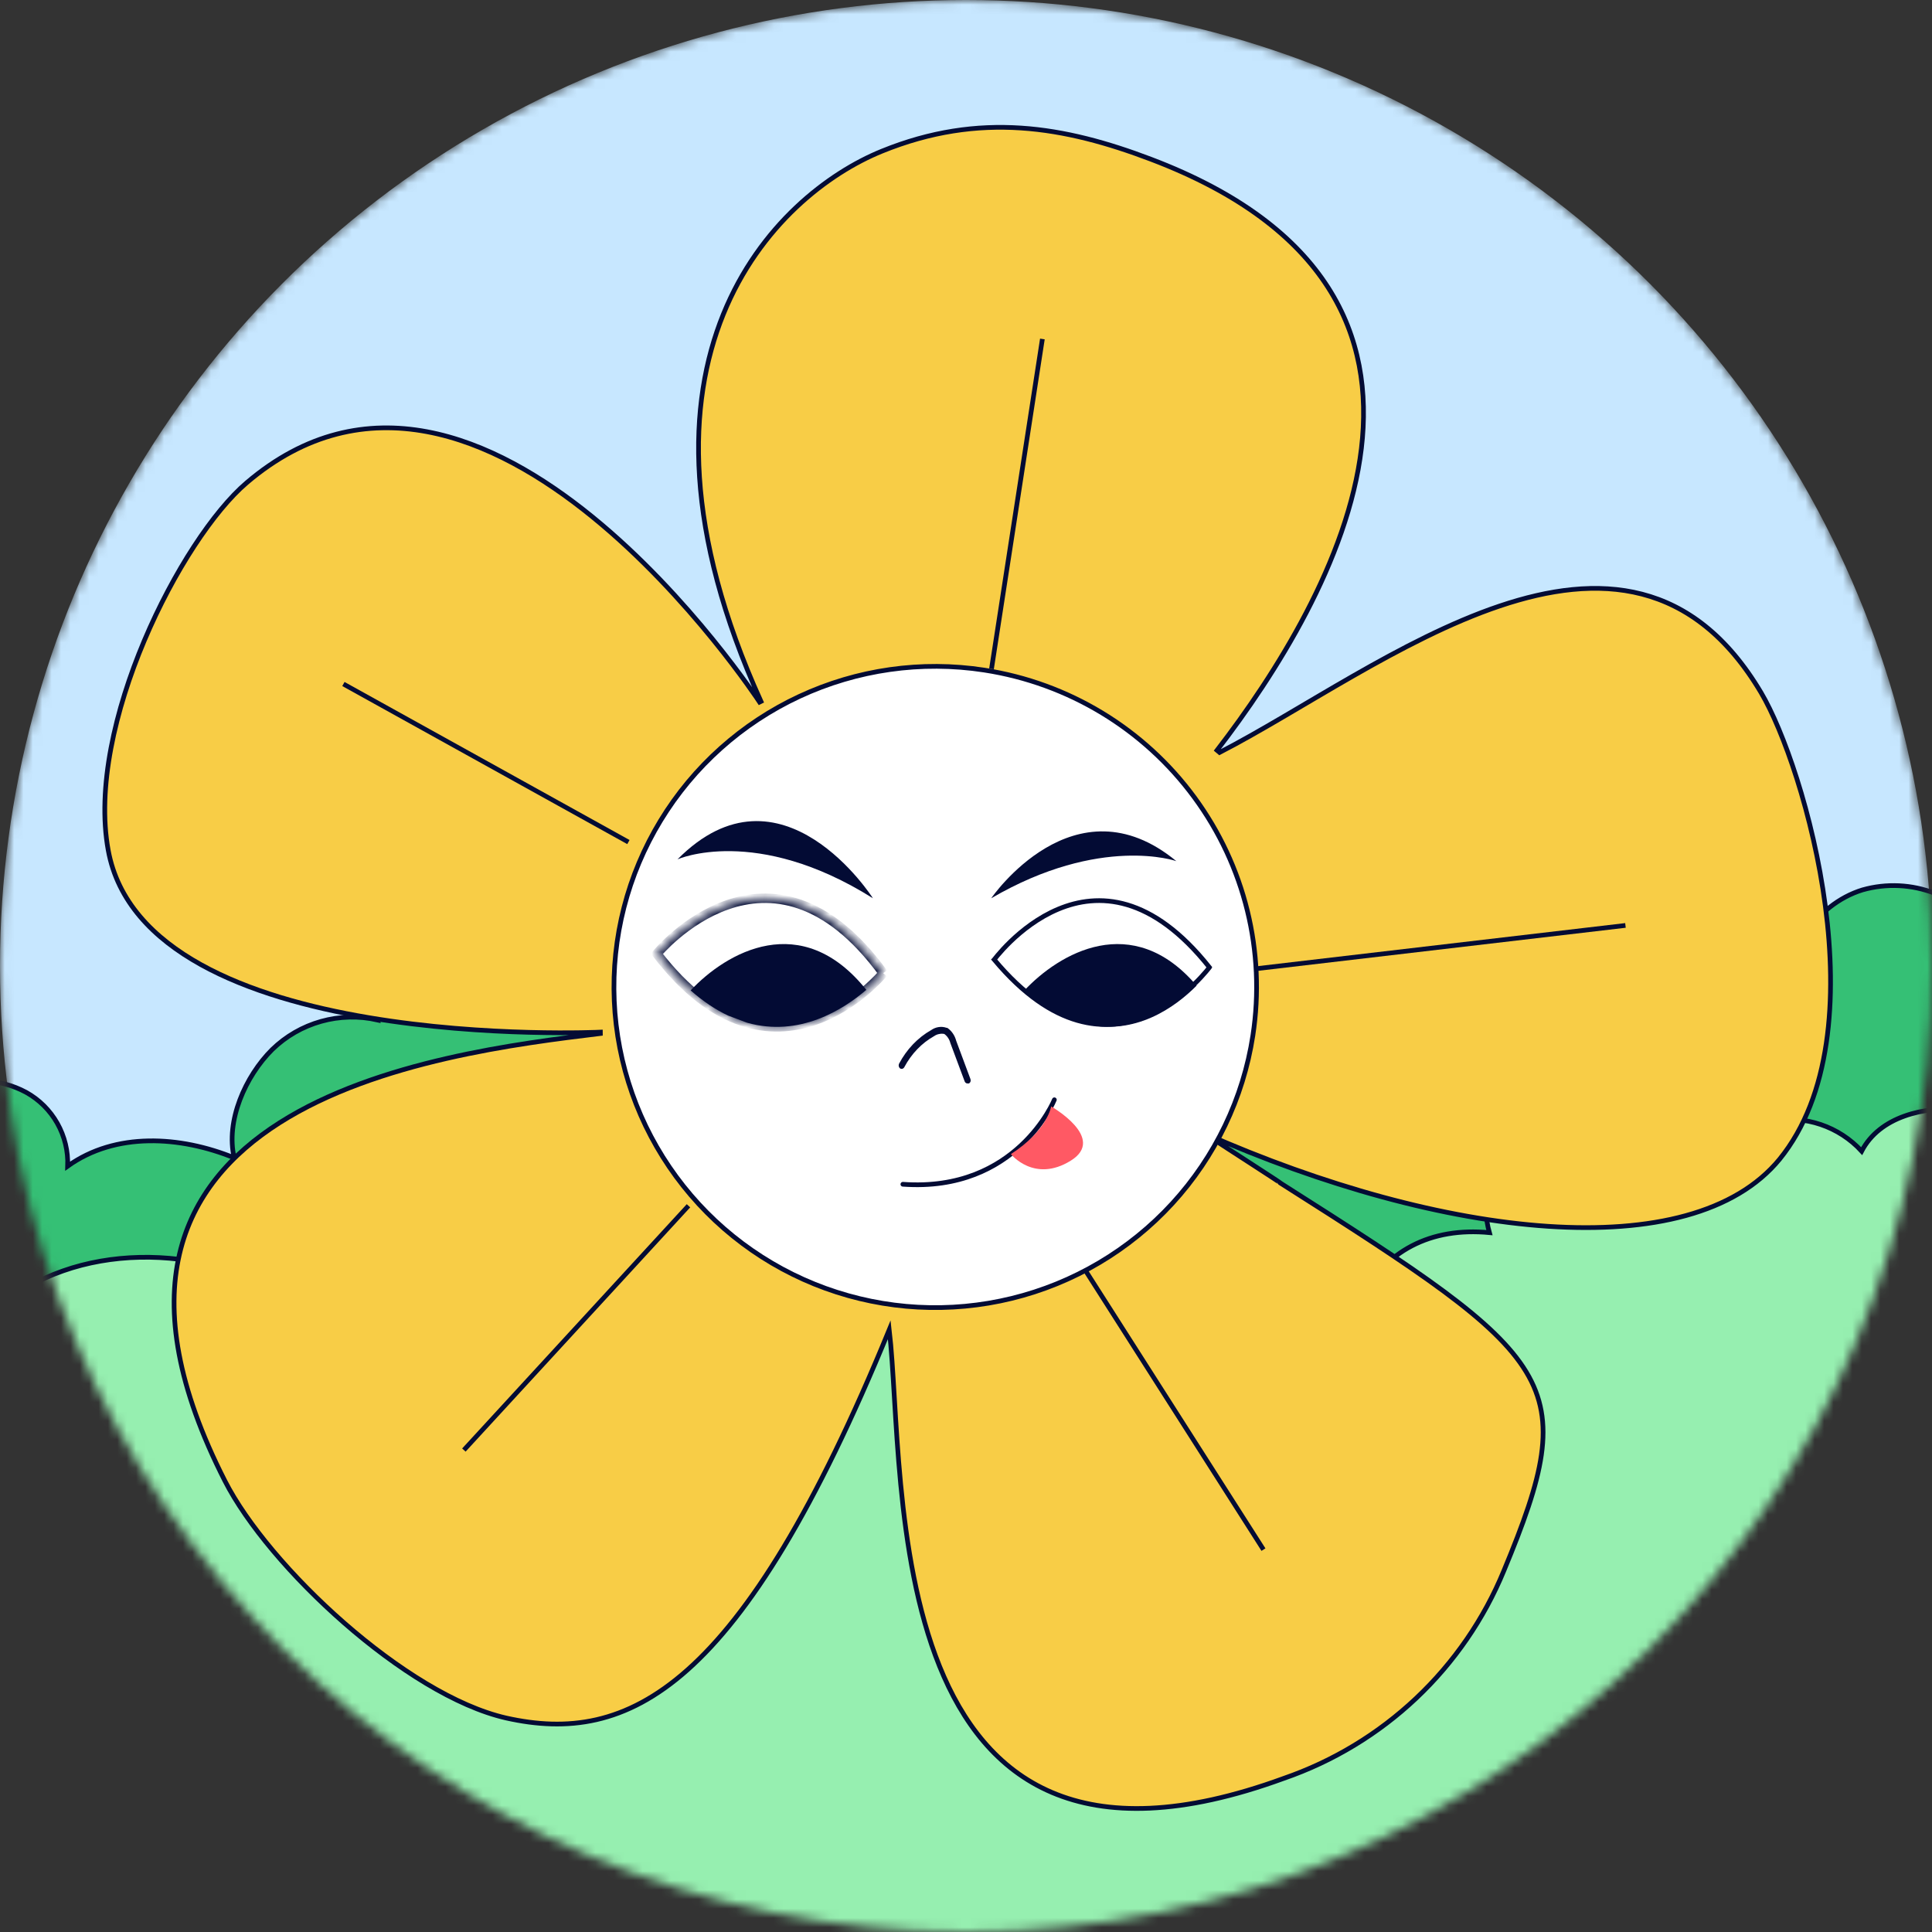
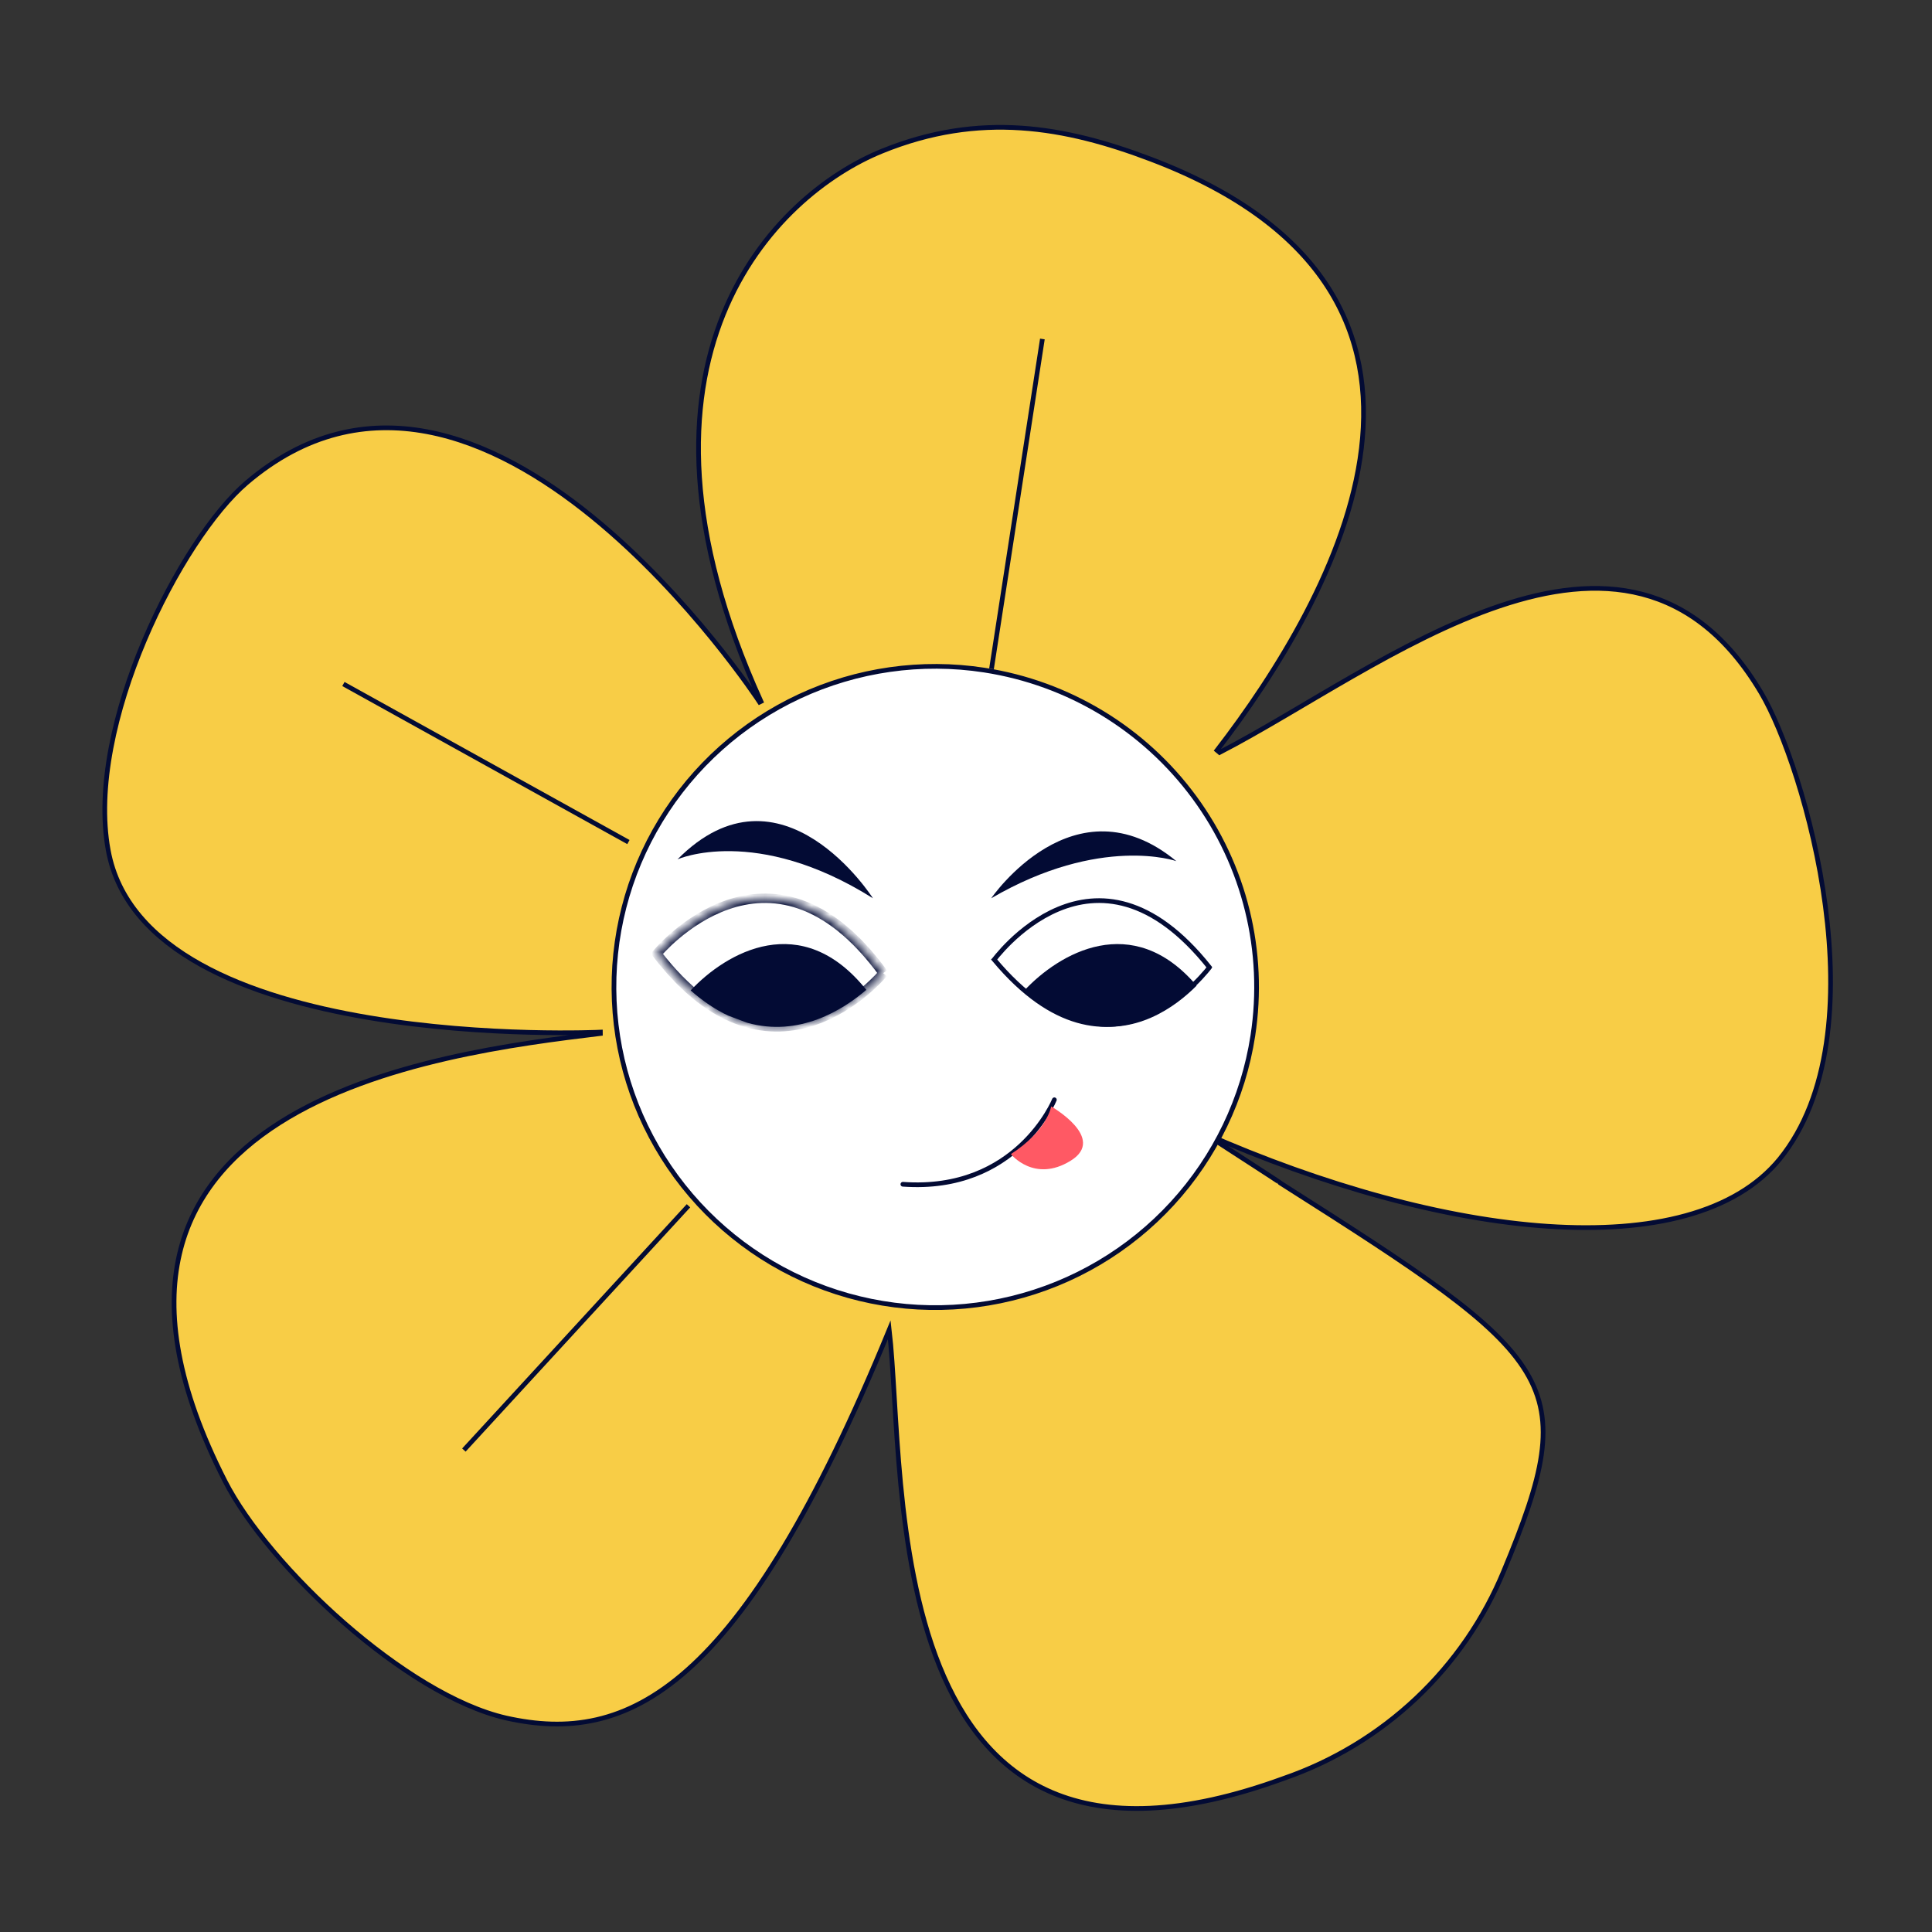
<svg xmlns="http://www.w3.org/2000/svg" width="206" height="206" viewBox="0 0 206 206" fill="none">
  <rect x="0" y="0" width="206" height="206" fill="#333333" stroke="none" />
  <mask id="mask0_6134_4657" style="mask-type:alpha" maskUnits="userSpaceOnUse" x="0" y="0" width="206" height="206">
-     <circle cx="103" cy="103" r="103" fill="#D9D9D9" />
-   </mask>
+     </mask>
  <g mask="url(#mask0_6134_4657)">
    <circle cx="103" cy="103" r="103" fill="#C7E7FF" />
    <path fill-rule="evenodd" clip-rule="evenodd" d="M592.593 90.764C589.305 91.755 586.529 93.983 584.851 96.98C583.511 93.428 579.356 91.483 575.618 91.989C571.881 92.496 568.64 95.071 566.589 98.206C564.539 101.341 563.526 105.106 562.816 108.863C561.458 102.931 554.622 98.89 548.771 100.568C549.526 90.799 537.15 85.08 529.675 91.101C526.266 93.837 523.336 99.218 524.419 103.454C522.432 102.997 520.362 103.043 518.398 103.589C516.434 104.135 514.637 105.163 513.171 106.581C510.294 109.449 508.199 114.209 509.122 118.17C503.369 115.817 496.462 115.399 491.366 119.058C491.429 117.464 491.047 115.883 490.264 114.493C489.48 113.104 488.324 111.96 486.927 111.19C484.122 109.689 480.651 109.493 478.103 111.394C478.202 109.192 477.651 107.009 476.519 105.117C475.386 103.226 473.723 101.71 471.735 100.757C469.748 99.805 467.524 99.458 465.341 99.761C463.158 100.064 461.112 101.002 459.459 102.46C459.199 100.249 458.367 98.144 457.043 96.354C455.719 94.564 453.951 93.151 451.913 92.256C447.82 90.542 443.514 89.592 440.034 92.336C439.504 88.432 437.618 84.839 434.707 82.185C433.258 80.88 431.549 79.895 429.694 79.295C427.838 78.696 425.877 78.494 423.938 78.704C419.703 79.254 414.172 82.256 412.397 86.164C406.333 80.764 397.082 82.114 390.752 86.386C388.796 87.658 387.181 89.39 386.047 91.43C385.647 92.167 383.57 97.194 384.511 97.788C383.207 96.972 381.739 96.452 380.212 96.267C378.685 96.081 377.135 96.234 375.674 96.715C374.212 97.195 372.874 97.992 371.755 99.048C370.635 100.103 369.762 101.393 369.197 102.824C368.695 101.134 367.767 99.602 366.501 98.376C365.235 97.149 363.674 96.27 361.969 95.824C360.264 95.378 358.473 95.379 356.769 95.827C355.064 96.275 353.504 97.156 352.24 98.383C351.638 96.549 350.632 94.872 349.297 93.477C347.962 92.082 346.331 91.004 344.525 90.322C342.718 89.641 340.782 89.373 338.859 89.538C336.935 89.704 335.073 90.299 333.41 91.279C330.032 87.759 325.57 85.476 320.741 84.796C315.651 84.106 310.471 84.938 305.852 87.185C305.435 87.389 302.576 89.254 302.772 89.627C298.466 81.457 288.008 77.123 279.192 79.858C270.376 82.594 263.948 92.06 264.987 101.225C261.587 99.129 254.467 99.947 251.874 103.002C250.907 101.328 249.554 99.911 247.928 98.868C246.302 97.825 244.449 97.187 242.526 97.007C238.69 96.678 234.198 97.735 231.757 100.719C230.762 99.055 229.352 97.679 227.665 96.726C225.977 95.773 224.071 95.276 222.133 95.284C218.271 95.337 214.143 96.82 212.27 100.213C210.879 97.957 208.791 96.217 206.322 95.255C203.853 94.294 201.138 94.163 198.589 94.885C193.546 96.43 189.906 101.989 190.261 107.211C187.868 107.781 185.629 108.872 183.707 110.407C181.784 111.943 180.223 113.884 179.137 116.092C174.84 111.944 167.081 111.5 162.953 115.808C162.528 114.354 161.719 113.043 160.611 112.011C159.503 110.979 158.137 110.266 156.658 109.946C153.702 109.342 149.991 110.053 148.109 112.415C149.36 107.691 145.907 102.558 141.281 100.994C138.939 100.244 136.451 100.065 134.025 100.471C131.599 100.877 129.305 101.858 127.334 103.33C125.947 101.051 124.023 99.147 121.732 97.781C119.44 96.416 116.85 95.632 114.186 95.497C112.218 95.431 110.255 95.732 108.397 96.385V96.19C105.906 96.934 103.682 98.384 101.996 100.364C101.485 100.89 101.011 101.451 100.576 102.042C99.138 98.668 95.098 96.794 91.449 97.291C87.8 97.788 84.471 100.373 82.42 103.508C80.37 106.643 79.358 110.417 78.638 114.165C77.289 108.232 70.453 104.192 64.602 105.87C65.357 96.101 52.981 90.382 45.497 96.403C42.097 99.147 39.167 104.52 40.25 108.756C38.264 108.303 36.196 108.355 34.234 108.905C32.273 109.456 30.48 110.488 29.02 111.909C26.143 114.769 24.048 119.538 24.971 123.454C19.209 121.109 12.311 120.683 7.215 124.342C7.278 122.747 6.896 121.165 6.112 119.774C5.328 118.383 4.173 117.237 2.776 116.465C-0.02 114.964 -3.492 114.769 -6.04 116.669C-5.936 114.46 -6.487 112.27 -7.622 110.372C-8.756 108.474 -10.426 106.953 -12.42 106C-14.415 105.046 -16.647 104.702 -18.836 105.011C-21.025 105.319 -23.074 106.267 -24.728 107.735C-25.001 105.527 -25.847 103.43 -27.181 101.65C-28.516 99.871 -30.293 98.472 -32.336 97.593C-36.429 95.888 -40.735 94.929 -44.215 97.673C-44.752 93.771 -46.636 90.18 -49.542 87.522C-50.992 86.216 -52.702 85.231 -54.559 84.632C-56.417 84.034 -58.38 83.835 -60.319 84.05C-64.554 84.601 -70.13 87.602 -71.861 91.501C-77.924 86.101 -87.184 87.451 -93.505 91.723C-95.46 93 -97.077 94.731 -98.22 96.767C-98.61 97.504 -100.688 102.54 -99.747 103.126C-101.051 102.309 -102.518 101.79 -104.046 101.604C-105.573 101.419 -107.122 101.572 -108.584 102.052C-110.046 102.533 -111.383 103.329 -112.503 104.385C-113.622 105.441 -114.496 106.73 -115.061 108.161C-115.562 106.471 -116.491 104.939 -117.757 103.713C-119.023 102.487 -120.584 101.608 -122.289 101.161C-123.994 100.715 -125.785 100.716 -127.489 101.164C-129.193 101.613 -130.753 102.493 -132.018 103.721C-132.623 101.888 -133.63 100.213 -134.965 98.82C-136.301 97.427 -137.931 96.35 -139.737 95.669C-141.542 94.988 -143.477 94.72 -145.4 94.883C-147.322 95.047 -149.184 95.639 -150.848 96.616C-154.228 93.101 -158.689 90.821 -163.517 90.142C-168.606 89.449 -173.786 90.277 -178.405 92.522C-178.832 92.727 -181.681 94.591 -181.486 94.964C-185.792 86.794 -196.25 82.46 -205.066 85.196C-213.882 87.931 -220.318 97.389 -219.271 106.509C-222.68 104.414 -229.791 105.231 -232.383 108.286C-233.352 106.614 -234.706 105.199 -236.332 104.156C-237.958 103.113 -239.809 102.474 -241.732 102.291C-245.567 101.963 -250.059 103.019 -252.501 106.003C-253.498 104.342 -254.909 102.968 -256.596 102.015C-258.282 101.062 -260.188 100.564 -262.125 100.568C-265.987 100.622 -270.115 102.113 -271.988 105.497C-273.381 103.244 -275.469 101.505 -277.937 100.543C-280.406 99.582 -283.119 99.451 -285.669 100.169C-290.721 101.723 -294.352 107.273 -294.005 112.495C-296.398 113.065 -298.634 114.157 -300.556 115.692C-302.477 117.228 -304.036 119.168 -305.121 121.376C-309.418 117.22 -317.186 116.776 -321.305 121.092C-321.717 119.648 -322.507 118.34 -323.593 117.303C-324.68 116.267 -326.023 115.539 -327.484 115.195C-330.449 114.591 -334.16 115.301 -336.034 117.664C-334.782 112.939 -338.235 107.806 -342.861 106.252C-345.204 105.498 -347.693 105.316 -350.121 105.721C-352.549 106.126 -354.845 107.105 -356.817 108.579C-358.204 106.302 -360.126 104.398 -362.416 103.033C-364.706 101.668 -367.294 100.883 -369.956 100.746C-372.621 100.662 -375.266 101.231 -377.661 102.403C-380.056 103.574 -382.129 105.313 -383.7 107.469L-384.232 125.736L-386.594 200.85H592.593V90.764Z" fill="#35C075" stroke="#030B34" stroke-width="0.5" stroke-miterlimit="10" />
    <path fill-rule="evenodd" clip-rule="evenodd" d="M542.324 133.783C535.94 133.89 529.6 137.985 527.576 144.044C527.54 143.359 527.46 142.676 527.336 142.001C526.47 137.755 524.094 133.968 520.65 131.34C518.957 130.019 517.033 129.024 514.976 128.409C513.989 128.192 513.03 127.864 512.117 127.431C511.745 127.201 511.352 127.005 510.945 126.845C510.468 126.693 509.977 126.589 509.48 126.534C509.045 126.481 505.981 126.321 505.928 127.067C506.567 121.026 500.698 115.181 494.66 115.856C488.622 116.531 484.094 123.851 486.047 129.572C480.187 128.053 474.815 133.561 475.126 139.584C465.909 133.677 452.146 133.517 443.941 140.748C444.073 138.505 443.595 136.268 442.557 134.275C441.52 132.282 439.962 130.608 438.049 129.429C436.137 128.251 433.941 127.613 431.695 127.584C429.45 127.554 427.238 128.134 425.295 129.261C425.677 129.697 423.652 130.567 423.306 131.127C423.306 131.225 423.306 131.314 423.306 131.402C423.278 131.362 423.263 131.314 423.263 131.265C423.263 131.216 423.278 131.167 423.306 131.127C423.271 128.645 422.543 126.221 421.205 124.13C419.866 122.04 417.971 120.364 415.732 119.294C411.159 117.188 404.633 116.469 400.868 119.818C400.929 117.548 400.3 115.313 399.063 113.409C397.826 111.506 396.04 110.023 393.942 109.157C389.733 107.514 382.967 107.487 380.055 110.934C377.052 108.083 373.301 106.143 369.24 105.339C365.179 104.536 360.973 104.902 357.111 106.395C349.466 109.486 343.605 115.58 343.374 123.833C341.7 121.958 339.612 120.499 337.275 119.574C334.938 118.649 332.417 118.282 329.913 118.503C324.923 118.992 320.404 120.44 317.882 124.766C316.645 122.752 314.977 121.037 312.998 119.745C311.018 118.453 308.778 117.616 306.436 117.295C301.766 116.682 295.213 115.447 291.821 118.716C295.115 113.333 293.126 105.391 287.674 102.219C282.223 99.048 268.202 102.859 265.121 108.367C259.172 98.23 249.138 97.058 240.934 103.036C236.263 106.457 234.718 111.112 233.884 118.503C227.393 117.597 221.089 119.578 218.514 125.717C217.857 123.722 216.638 121.96 215.002 120.643C213.367 119.327 211.385 118.513 209.297 118.299C205.132 117.935 200.418 119.063 198.5 122.741C197.304 121.44 195.801 120.463 194.127 119.899C192.454 119.336 190.665 119.204 188.928 119.516C185.474 120.173 181.434 123.069 180.208 126.392C179.72 120.173 173.185 115.101 167.031 116.193C160.878 117.286 157.122 125.406 158.809 131.429C152.594 130.843 147.621 133.304 144.833 138.865C139.301 133.73 130.013 132.291 124.926 137.861C124.554 135.795 123.535 133.901 122.015 132.454C120.495 131.006 118.553 130.081 116.473 129.812C112.317 129.359 107.593 130.354 106.075 134.254C101.094 128.835 92.756 130.052 88.219 135.871C87.032 132.462 84.898 129.462 82.067 127.225C79.236 124.987 75.825 123.604 72.236 123.238C68.547 122.963 64.86 123.792 61.643 125.619C62.113 119.667 56.315 113.981 50.375 114.648C44.435 115.314 39.809 122.643 41.762 128.364C35.928 126.872 30.547 132.389 30.858 138.403C21.642 132.504 7.887 132.335 -0.326 139.576C-0.194 137.332 -0.673 135.095 -1.71 133.102C-2.748 131.109 -4.306 129.435 -6.218 128.257C-8.131 127.079 -10.326 126.441 -12.572 126.411C-14.818 126.382 -17.03 126.961 -18.973 128.089C-18.582 128.524 -20.615 129.386 -20.953 129.954V130.23C-20.985 130.191 -21.003 130.143 -21.003 130.092C-21.003 130.042 -20.985 129.993 -20.953 129.954C-20.988 127.472 -21.716 125.049 -23.054 122.958C-24.392 120.867 -26.288 119.192 -28.527 118.121C-33.099 116.007 -39.635 115.296 -43.391 118.645C-43.332 116.375 -43.964 114.14 -45.202 112.237C-46.441 110.333 -48.227 108.851 -50.325 107.985C-54.525 106.341 -61.3 106.323 -64.213 109.761C-67.213 106.909 -70.961 104.967 -75.021 104.162C-79.082 103.356 -83.287 103.721 -87.148 105.213C-94.793 108.305 -100.662 114.408 -100.893 122.661C-102.566 120.784 -104.654 119.324 -106.992 118.398C-109.329 117.473 -111.85 117.107 -114.354 117.331C-119.335 117.819 -123.864 119.267 -126.377 123.549C-127.614 121.535 -129.282 119.82 -131.261 118.528C-133.24 117.236 -135.481 116.399 -137.822 116.078C-142.501 115.465 -149.054 114.221 -152.446 117.499C-149.152 112.107 -151.141 104.174 -156.584 101.002C-162.027 97.831 -176.056 101.633 -179.138 107.15C-185.096 97.013 -195.12 95.841 -203.325 101.819C-207.995 105.24 -209.54 109.886 -210.375 117.286C-216.963 116.336 -223.223 118.317 -225.789 124.446C-226.449 122.453 -227.669 120.693 -229.304 119.377C-230.939 118.061 -232.919 117.246 -235.006 117.028C-239.171 116.673 -243.885 117.801 -245.803 121.524C-247 120.223 -248.506 119.246 -250.181 118.682C-251.855 118.119 -253.645 117.987 -255.384 118.299C-258.838 118.956 -262.869 121.852 -264.095 125.166C-264.592 118.947 -271.118 113.884 -277.272 114.976C-283.425 116.069 -287.137 124.322 -285.458 130.363C-291.674 129.786 -296.637 132.246 -299.426 137.808C-304.957 132.646 -314.245 131.251 -319.342 136.777C-319.712 134.71 -320.731 132.816 -322.251 131.368C-323.772 129.921 -325.713 128.996 -327.795 128.728C-331.95 128.275 -336.674 129.27 -338.184 133.17C-343.174 127.751 -351.503 128.968 -356.04 134.787C-357.226 131.378 -359.36 128.379 -362.192 126.141C-365.023 123.903 -368.433 122.52 -372.023 122.154C-376.362 121.828 -380.679 123.025 -384.232 125.539L-386.594 206L552.766 217.5V136.822C549.65 134.826 546.024 133.771 542.324 133.783Z" fill="#96EFB0" />
    <path d="M423.306 131.127C423.652 130.567 425.677 129.697 425.295 129.261C427.238 128.134 429.45 127.554 431.695 127.584C433.941 127.613 436.137 128.251 438.049 129.429C439.962 130.608 441.52 132.282 442.557 134.275C443.595 136.268 444.073 138.505 443.941 140.748C452.146 133.517 465.909 133.677 475.126 139.584C474.815 133.561 480.187 128.053 486.047 129.572C484.094 123.851 488.622 116.531 494.66 115.856C500.698 115.181 506.567 121.026 505.928 127.067C505.981 126.321 509.045 126.481 509.48 126.534C509.977 126.589 510.468 126.693 510.945 126.845C511.352 127.005 511.745 127.201 512.117 127.431C513.03 127.864 513.989 128.192 514.976 128.409C517.033 129.024 518.957 130.019 520.65 131.34C524.094 133.968 526.47 137.755 527.336 142.001C527.46 142.676 527.54 143.359 527.576 144.044C529.6 137.985 535.94 133.89 542.324 133.783C546.024 133.771 549.65 134.826 552.766 136.822V217.5L-386.594 206L-384.232 125.539C-380.679 123.025 -376.362 121.828 -372.023 122.154C-368.433 122.52 -365.023 123.903 -362.192 126.141C-359.36 128.379 -357.226 131.378 -356.04 134.787C-351.503 128.968 -343.174 127.751 -338.184 133.17C-336.674 129.27 -331.95 128.275 -327.795 128.728C-325.713 128.996 -323.772 129.921 -322.251 131.368C-320.731 132.816 -319.712 134.71 -319.342 136.777C-314.245 131.251 -304.957 132.646 -299.426 137.808C-296.637 132.246 -291.674 129.786 -285.458 130.363C-287.137 124.322 -283.425 116.069 -277.272 114.976C-271.118 113.884 -264.592 118.947 -264.095 125.166C-262.869 121.852 -258.838 118.956 -255.384 118.299C-253.645 117.987 -251.855 118.119 -250.181 118.682C-248.506 119.246 -247 120.223 -245.803 121.524C-243.885 117.801 -239.171 116.673 -235.006 117.028C-232.919 117.246 -230.939 118.061 -229.304 119.377C-227.669 120.693 -226.449 122.453 -225.789 124.446C-223.223 118.317 -216.963 116.336 -210.375 117.286C-209.54 109.886 -207.995 105.24 -203.325 101.819C-195.12 95.841 -185.096 97.013 -179.138 107.15C-176.056 101.633 -162.027 97.831 -156.584 101.002C-151.141 104.174 -149.152 112.107 -152.446 117.499C-149.054 114.221 -142.501 115.465 -137.822 116.078C-135.481 116.399 -133.24 117.236 -131.261 118.528C-129.282 119.82 -127.614 121.535 -126.377 123.549C-123.864 119.267 -119.335 117.819 -114.354 117.331C-111.85 117.107 -109.329 117.473 -106.992 118.398C-104.654 119.324 -102.566 120.784 -100.893 122.661C-100.662 114.408 -94.793 108.305 -87.148 105.213C-83.287 103.721 -79.082 103.356 -75.021 104.162C-70.961 104.967 -67.213 106.909 -64.213 109.761C-61.3 106.323 -54.525 106.341 -50.325 107.985C-48.227 108.851 -46.441 110.333 -45.202 112.237C-43.964 114.14 -43.332 116.375 -43.391 118.645C-39.635 115.296 -33.099 116.007 -28.527 118.121C-26.288 119.192 -24.392 120.867 -23.054 122.958C-21.716 125.049 -20.988 127.472 -20.953 129.954M423.306 131.127C423.306 131.225 423.306 131.314 423.306 131.402C423.278 131.362 423.263 131.314 423.263 131.265C423.263 131.216 423.278 131.167 423.306 131.127ZM423.306 131.127C423.271 128.645 422.543 126.221 421.205 124.13C419.866 122.04 417.971 120.364 415.732 119.294C411.159 117.188 404.633 116.469 400.868 119.818C400.929 117.548 400.3 115.313 399.063 113.409C397.826 111.506 396.04 110.023 393.942 109.157C389.733 107.514 382.967 107.487 380.055 110.934C377.052 108.083 373.301 106.143 369.24 105.339C365.179 104.536 360.973 104.902 357.111 106.395C349.466 109.486 343.605 115.58 343.374 123.833C341.7 121.958 339.612 120.499 337.275 119.574C334.938 118.649 332.417 118.282 329.913 118.503C324.923 118.992 320.404 120.44 317.882 124.766C316.645 122.752 314.977 121.037 312.998 119.745C311.018 118.453 308.778 117.616 306.436 117.295C301.766 116.682 295.213 115.447 291.821 118.716C295.115 113.333 293.126 105.391 287.674 102.219C282.223 99.048 268.202 102.859 265.121 108.367C259.172 98.23 249.138 97.058 240.934 103.036C236.263 106.457 234.718 111.112 233.884 118.503C227.393 117.597 221.089 119.578 218.514 125.717C217.857 123.722 216.638 121.96 215.002 120.643C213.367 119.327 211.385 118.513 209.297 118.299C205.132 117.935 200.418 119.063 198.5 122.741C197.304 121.44 195.801 120.463 194.127 119.899C192.454 119.336 190.665 119.204 188.928 119.516C185.474 120.173 181.434 123.069 180.208 126.392C179.72 120.173 173.185 115.101 167.031 116.193C160.878 117.286 157.122 125.406 158.809 131.429C152.594 130.843 147.621 133.304 144.833 138.865C139.301 133.73 130.013 132.291 124.926 137.861C124.554 135.795 123.535 133.901 122.015 132.454C120.495 131.006 118.553 130.081 116.473 129.812C112.317 129.359 107.593 130.354 106.075 134.254C101.094 128.835 92.756 130.052 88.219 135.871C87.032 132.462 84.898 129.462 82.067 127.225C79.236 124.987 75.825 123.604 72.236 123.238C68.547 122.963 64.86 123.792 61.643 125.619C62.113 119.667 56.315 113.981 50.375 114.648C44.435 115.314 39.809 122.643 41.762 128.364C35.928 126.872 30.547 132.389 30.858 138.403C21.642 132.504 7.887 132.335 -0.326 139.576C-0.194 137.332 -0.673 135.095 -1.71 133.102C-2.748 131.109 -4.306 129.435 -6.218 128.257C-8.131 127.079 -10.326 126.441 -12.572 126.411C-14.818 126.382 -17.03 126.961 -18.973 128.089C-18.582 128.524 -20.615 129.386 -20.953 129.954M-20.953 129.954V130.23C-20.985 130.191 -21.003 130.143 -21.003 130.092C-21.003 130.042 -20.985 129.993 -20.953 129.954Z" stroke="#030B34" stroke-width="0.5" stroke-miterlimit="10" />
  </g>
  <path d="M187.773 73.85C173.345 49.531 147.148 71.406 130.038 80.232L129.764 80.001C142.24 63.802 160.69 31.383 122.713 16.975C113.562 13.499 104.475 11.867 94.026 16.122C82.637 20.756 64.631 38.324 81.138 74.787L80.99 74.861C80.99 74.861 51.585 29.898 26.296 51.479C19.308 57.43 9.102 77.357 11.54 90.659C15.509 112.377 64.04 110.049 64.04 110.049C64.045 110.098 64.045 110.148 64.04 110.197C46.73 112.303 3.424 117.569 23.984 157.908C28.628 167.029 43.268 180.753 53.981 183.186C66.921 186.071 78.985 180.384 94.817 141.783C96.664 157.75 93.255 205.567 136.878 189.621C142.137 187.805 146.949 184.894 150.994 181.081C155.039 177.267 158.225 172.639 160.341 167.503C168.785 147.197 166.178 144.964 136.572 126.174C136.572 126.111 131.611 122.941 128.381 120.824C153.861 132.083 180.29 135.127 189.747 123.604C200.724 110.102 192.449 81.738 187.773 73.85Z" fill="#F8CD46" stroke="#030B34" stroke-width="0.5" stroke-miterlimit="10" />
  <path d="M105.719 71.322L111.144 36.144" stroke="#030B34" stroke-width="0.5" stroke-miterlimit="10" />
  <path d="M67.004 89.785L36.617 72.933" stroke="#030B34" stroke-width="0.5" stroke-miterlimit="10" />
-   <path d="M173.315 98.674L132.141 103.498" stroke="#030B34" stroke-width="0.5" stroke-miterlimit="10" />
  <path d="M73.41 128.565L49.461 154.612" stroke="#030B34" stroke-width="0.5" stroke-miterlimit="10" />
-   <path d="M134.717 165.228L114.969 134.263" stroke="#030B34" stroke-width="0.5" stroke-miterlimit="10" />
  <path d="M133.587 110.418C132.56 117.103 129.569 123.333 124.993 128.322C120.417 133.31 114.46 136.832 107.878 138.442C101.295 140.052 94.382 139.678 88.013 137.367C81.644 135.055 76.105 130.911 72.096 125.458C68.088 120.005 65.79 113.488 65.494 106.731C65.198 99.975 66.916 93.282 70.432 87.501C73.948 81.719 79.104 77.108 85.246 74.251C91.389 71.393 98.243 70.418 104.941 71.448C113.917 72.829 121.976 77.709 127.347 85.016C132.719 92.324 134.963 101.46 133.587 110.418V110.418Z" fill="white" stroke="#030B34" stroke-width="0.5" stroke-miterlimit="10" />
  <path d="M105.688 95.778C105.688 95.778 114.549 82.832 125.434 91.826C125.465 91.818 117.36 88.975 105.688 95.778Z" fill="#030B34" />
  <path d="M93.078 95.778C93.078 95.778 83.31 80.451 72.234 91.635C72.234 91.615 80.589 87.928 93.078 95.778Z" fill="#030B34" />
  <mask id="path-15-inside-1_6134_4657" fill="white">
    <path d="M94.174 103.762C94.174 103.762 82.519 117.937 70.039 101.692C70.039 101.692 82.026 87.097 94.174 103.762" />
  </mask>
  <path d="M94.174 103.762C94.174 103.762 82.519 117.937 70.039 101.692C70.039 101.692 82.026 87.097 94.174 103.762" fill="white" />
  <path d="M70.039 101.692L69.653 101.374L69.401 101.681L69.643 101.996L70.039 101.692ZM94.174 103.762C93.788 103.445 93.788 103.445 93.788 103.445C93.788 103.445 93.788 103.445 93.788 103.445C93.788 103.445 93.788 103.445 93.787 103.446C93.786 103.447 93.785 103.449 93.782 103.452C93.778 103.457 93.77 103.466 93.76 103.478C93.739 103.502 93.708 103.539 93.666 103.586C93.582 103.681 93.455 103.82 93.289 103.993C92.956 104.338 92.466 104.815 91.838 105.34C90.579 106.39 88.786 107.615 86.626 108.346C84.474 109.074 81.961 109.31 79.234 108.395C76.504 107.479 73.512 105.392 70.436 101.387L69.643 101.996C72.806 106.115 75.951 108.348 78.916 109.343C81.885 110.339 84.626 110.078 86.947 109.293C89.261 108.51 91.162 107.207 92.478 106.107C93.138 105.556 93.656 105.053 94.009 104.687C94.186 104.503 94.322 104.354 94.415 104.249C94.461 104.197 94.496 104.155 94.521 104.127C94.533 104.113 94.543 104.101 94.549 104.093C94.552 104.09 94.555 104.086 94.557 104.084C94.558 104.083 94.559 104.082 94.559 104.081C94.559 104.081 94.56 104.081 94.56 104.081C94.56 104.08 94.56 104.08 94.174 103.762ZM70.039 101.692C70.425 102.009 70.425 102.009 70.425 102.009C70.425 102.009 70.425 102.009 70.425 102.009C70.425 102.009 70.426 102.009 70.426 102.008C70.427 102.007 70.429 102.005 70.431 102.002C70.436 101.996 70.444 101.987 70.455 101.974C70.476 101.949 70.508 101.912 70.552 101.863C70.638 101.765 70.768 101.621 70.939 101.443C71.28 101.087 71.783 100.595 72.424 100.054C73.71 98.97 75.535 97.706 77.715 96.95C79.888 96.197 82.409 95.949 85.115 96.881C87.826 97.814 90.776 99.949 93.77 104.057L94.578 103.468C91.498 99.243 88.394 96.953 85.441 95.935C82.483 94.917 79.729 95.193 77.387 96.005C75.052 96.815 73.121 98.158 71.779 99.29C71.107 99.857 70.579 100.374 70.217 100.751C70.036 100.94 69.897 101.093 69.802 101.201C69.754 101.255 69.718 101.297 69.693 101.326C69.68 101.341 69.671 101.353 69.664 101.361C69.661 101.365 69.658 101.368 69.656 101.37C69.655 101.371 69.654 101.372 69.654 101.373C69.654 101.373 69.653 101.374 69.653 101.374C69.653 101.374 69.653 101.374 70.039 101.692Z" fill="#030B34" mask="url(#path-15-inside-1_6134_4657)" />
  <path fill-rule="evenodd" clip-rule="evenodd" d="M73.641 105.604C77.447 101.543 85.462 96.913 92.37 105.543C89.936 107.634 85.254 110.628 79.652 109.047C78.969 108.797 78.289 108.541 77.621 108.281C76.327 107.669 74.995 106.797 73.641 105.604Z" fill="#030B34" />
  <path d="M106.006 102.318C106.008 102.316 106.01 102.314 106.011 102.311C106.093 102.206 106.215 102.053 106.374 101.862C106.694 101.482 107.165 100.955 107.77 100.372C108.982 99.205 110.72 97.822 112.841 96.935C114.958 96.049 117.452 95.66 120.189 96.471C122.895 97.272 125.866 99.254 128.958 103.146C128.957 103.148 128.955 103.15 128.954 103.152C128.874 103.254 128.755 103.403 128.599 103.587C128.287 103.956 127.825 104.467 127.231 105.032C126.042 106.164 124.329 107.505 122.226 108.364C120.126 109.222 117.639 109.598 114.886 108.807C112.167 108.026 109.164 106.098 106.006 102.318Z" fill="white" stroke="#030B34" stroke-width="0.5" />
  <path fill-rule="evenodd" clip-rule="evenodd" d="M109.187 105.647C112.91 101.648 120.74 97.049 127.587 105.095C125.348 107.347 121.008 110.564 115.447 109.123C114.6 108.815 113.758 108.497 112.934 108.174C111.728 107.577 110.477 106.75 109.187 105.647Z" fill="#030B34" />
  <path d="M112.422 117.264C112.422 117.264 108.42 127.152 96.268 126.272" stroke="#030B34" stroke-width="0.5" stroke-linecap="round" stroke-linejoin="round" />
  <path d="M107.789 123.058C107.789 123.058 110.272 126.167 114.162 123.762C118.052 121.358 112.08 117.975 112.08 117.975C112.08 117.975 111.711 120.51 107.789 123.058Z" fill="#FF5964" />
-   <path d="M103.157 115.525C103.093 115.525 103.03 115.504 102.977 115.464C102.924 115.425 102.882 115.369 102.857 115.303L101.333 111.215C101.23 110.816 101.001 110.472 100.69 110.249C100.515 110.21 100.335 110.21 100.159 110.249C99.965 110.279 99.778 110.355 99.611 110.471V110.471C98.286 111.21 97.177 112.364 96.417 113.795C96.371 113.876 96.299 113.935 96.217 113.958C96.134 113.981 96.046 113.968 95.972 113.921C95.901 113.867 95.851 113.786 95.831 113.694C95.81 113.601 95.821 113.503 95.861 113.418C96.677 111.88 97.865 110.636 99.286 109.833C99.525 109.665 99.794 109.556 100.074 109.514C100.361 109.466 100.654 109.493 100.93 109.592C100.953 109.587 100.976 109.587 100.999 109.592C101.463 109.902 101.806 110.399 101.958 110.983L103.473 115.051C103.49 115.095 103.499 115.142 103.5 115.19C103.5 115.237 103.492 115.285 103.476 115.329C103.46 115.373 103.437 115.413 103.407 115.447C103.377 115.48 103.341 115.507 103.302 115.525H103.157Z" fill="#030B34" />
</svg>